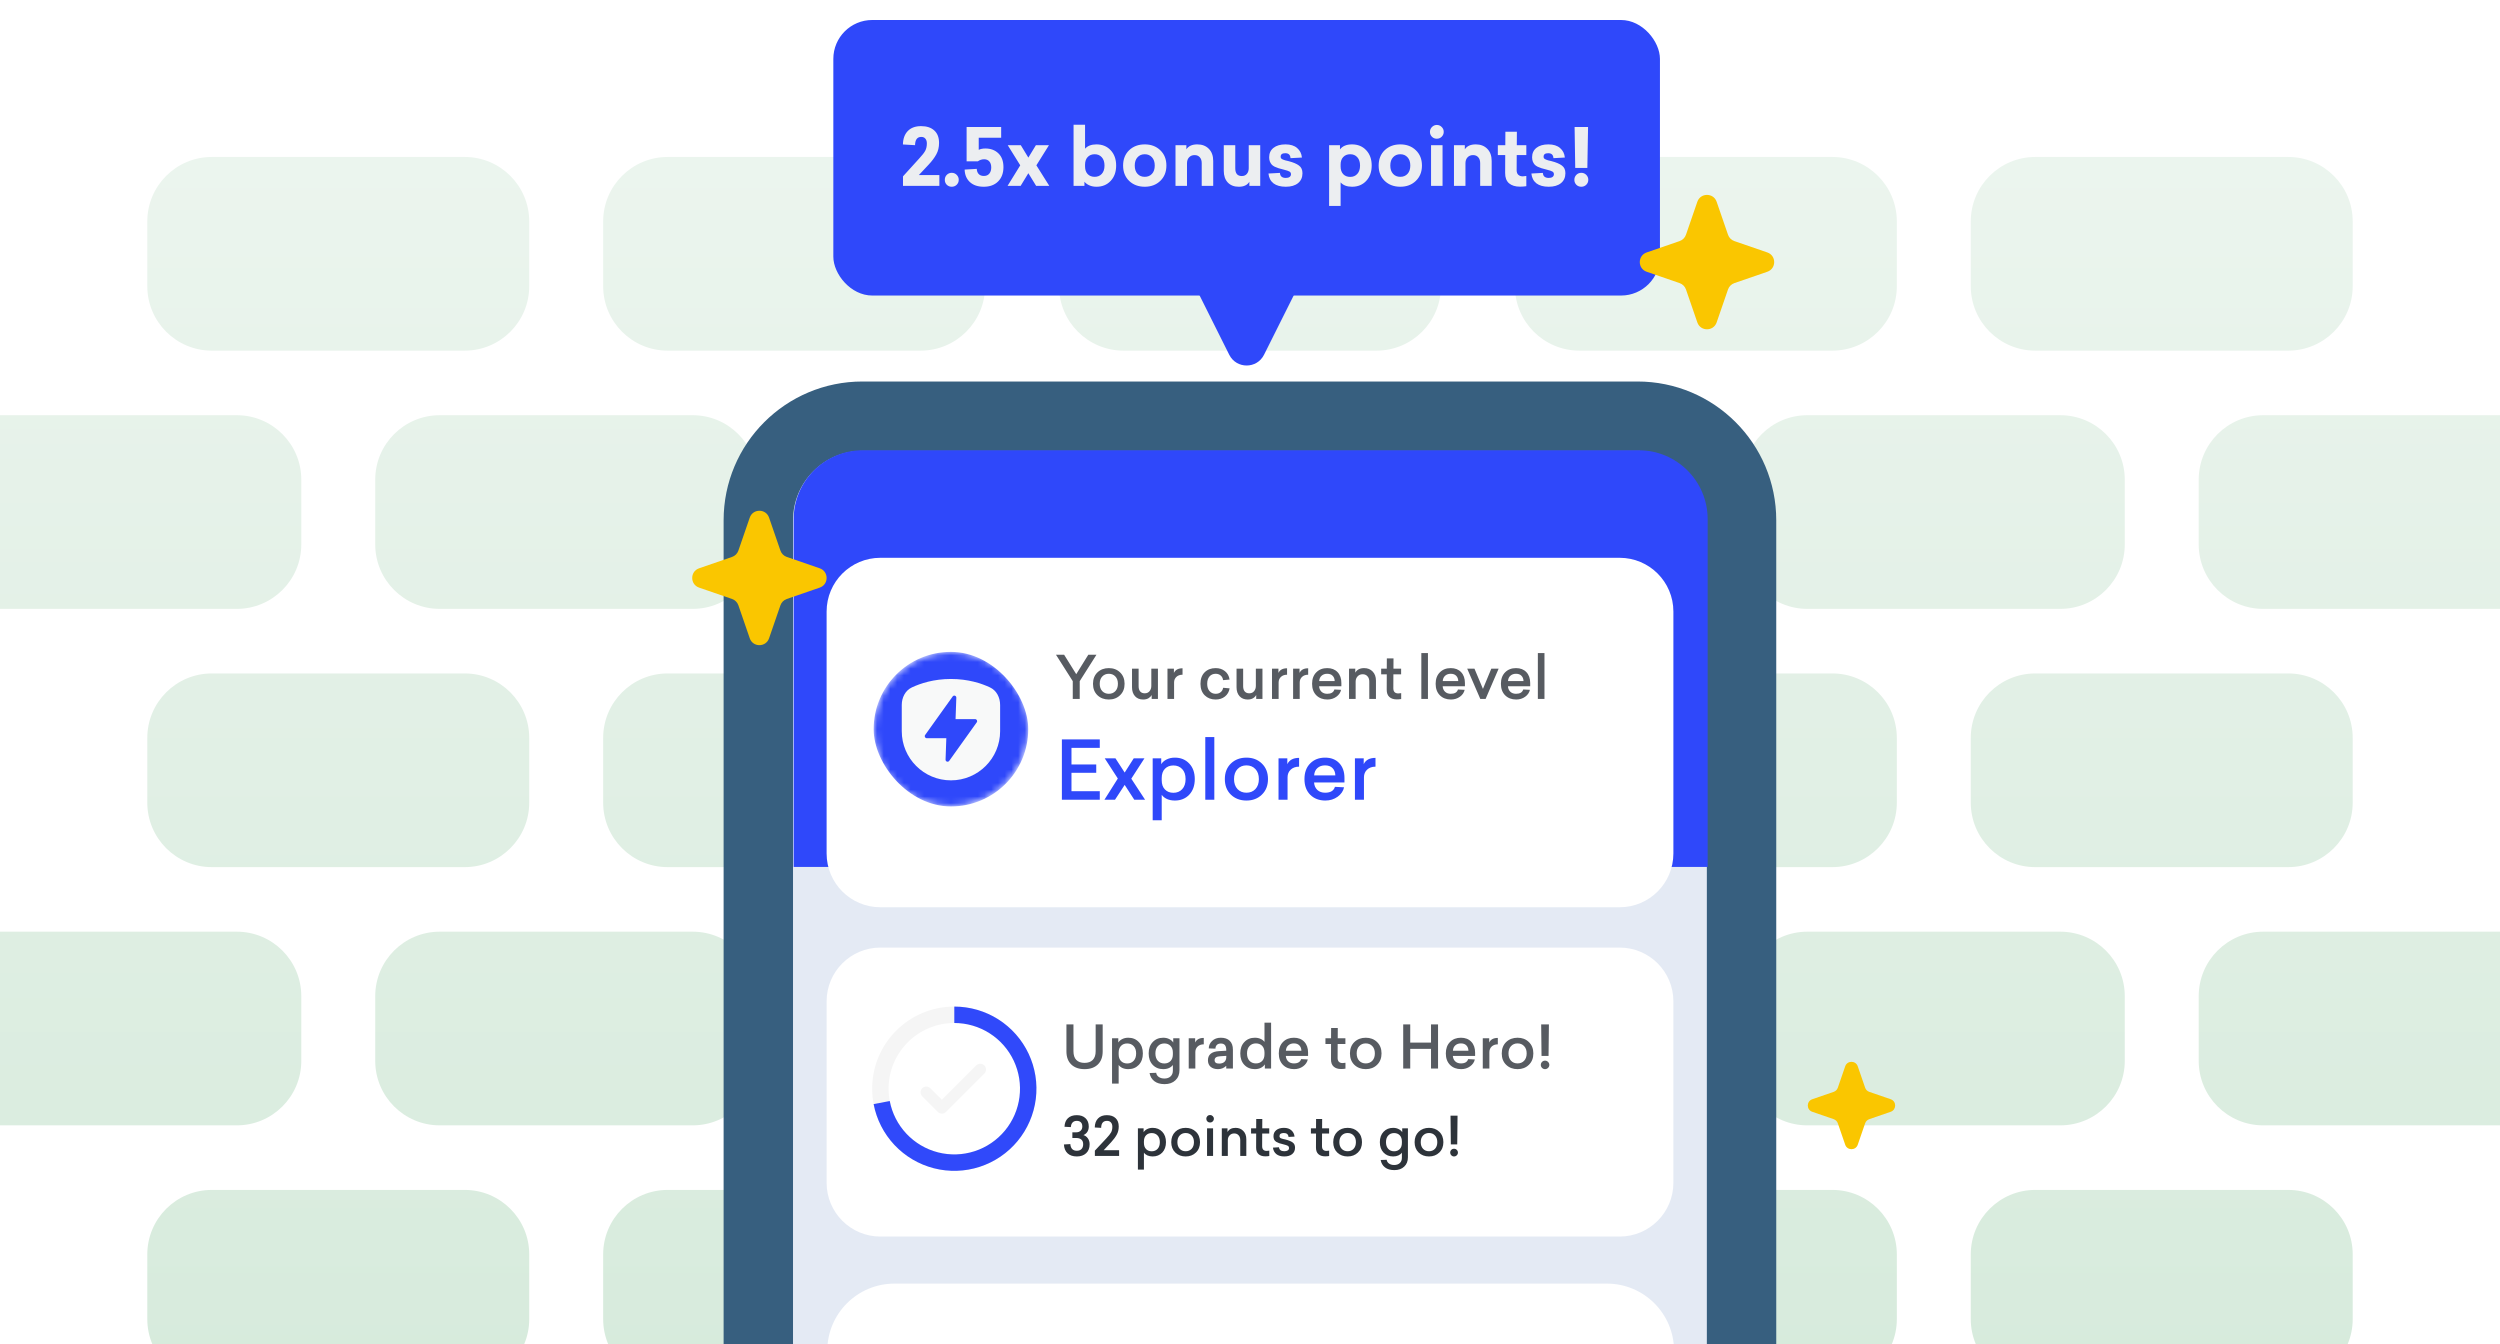
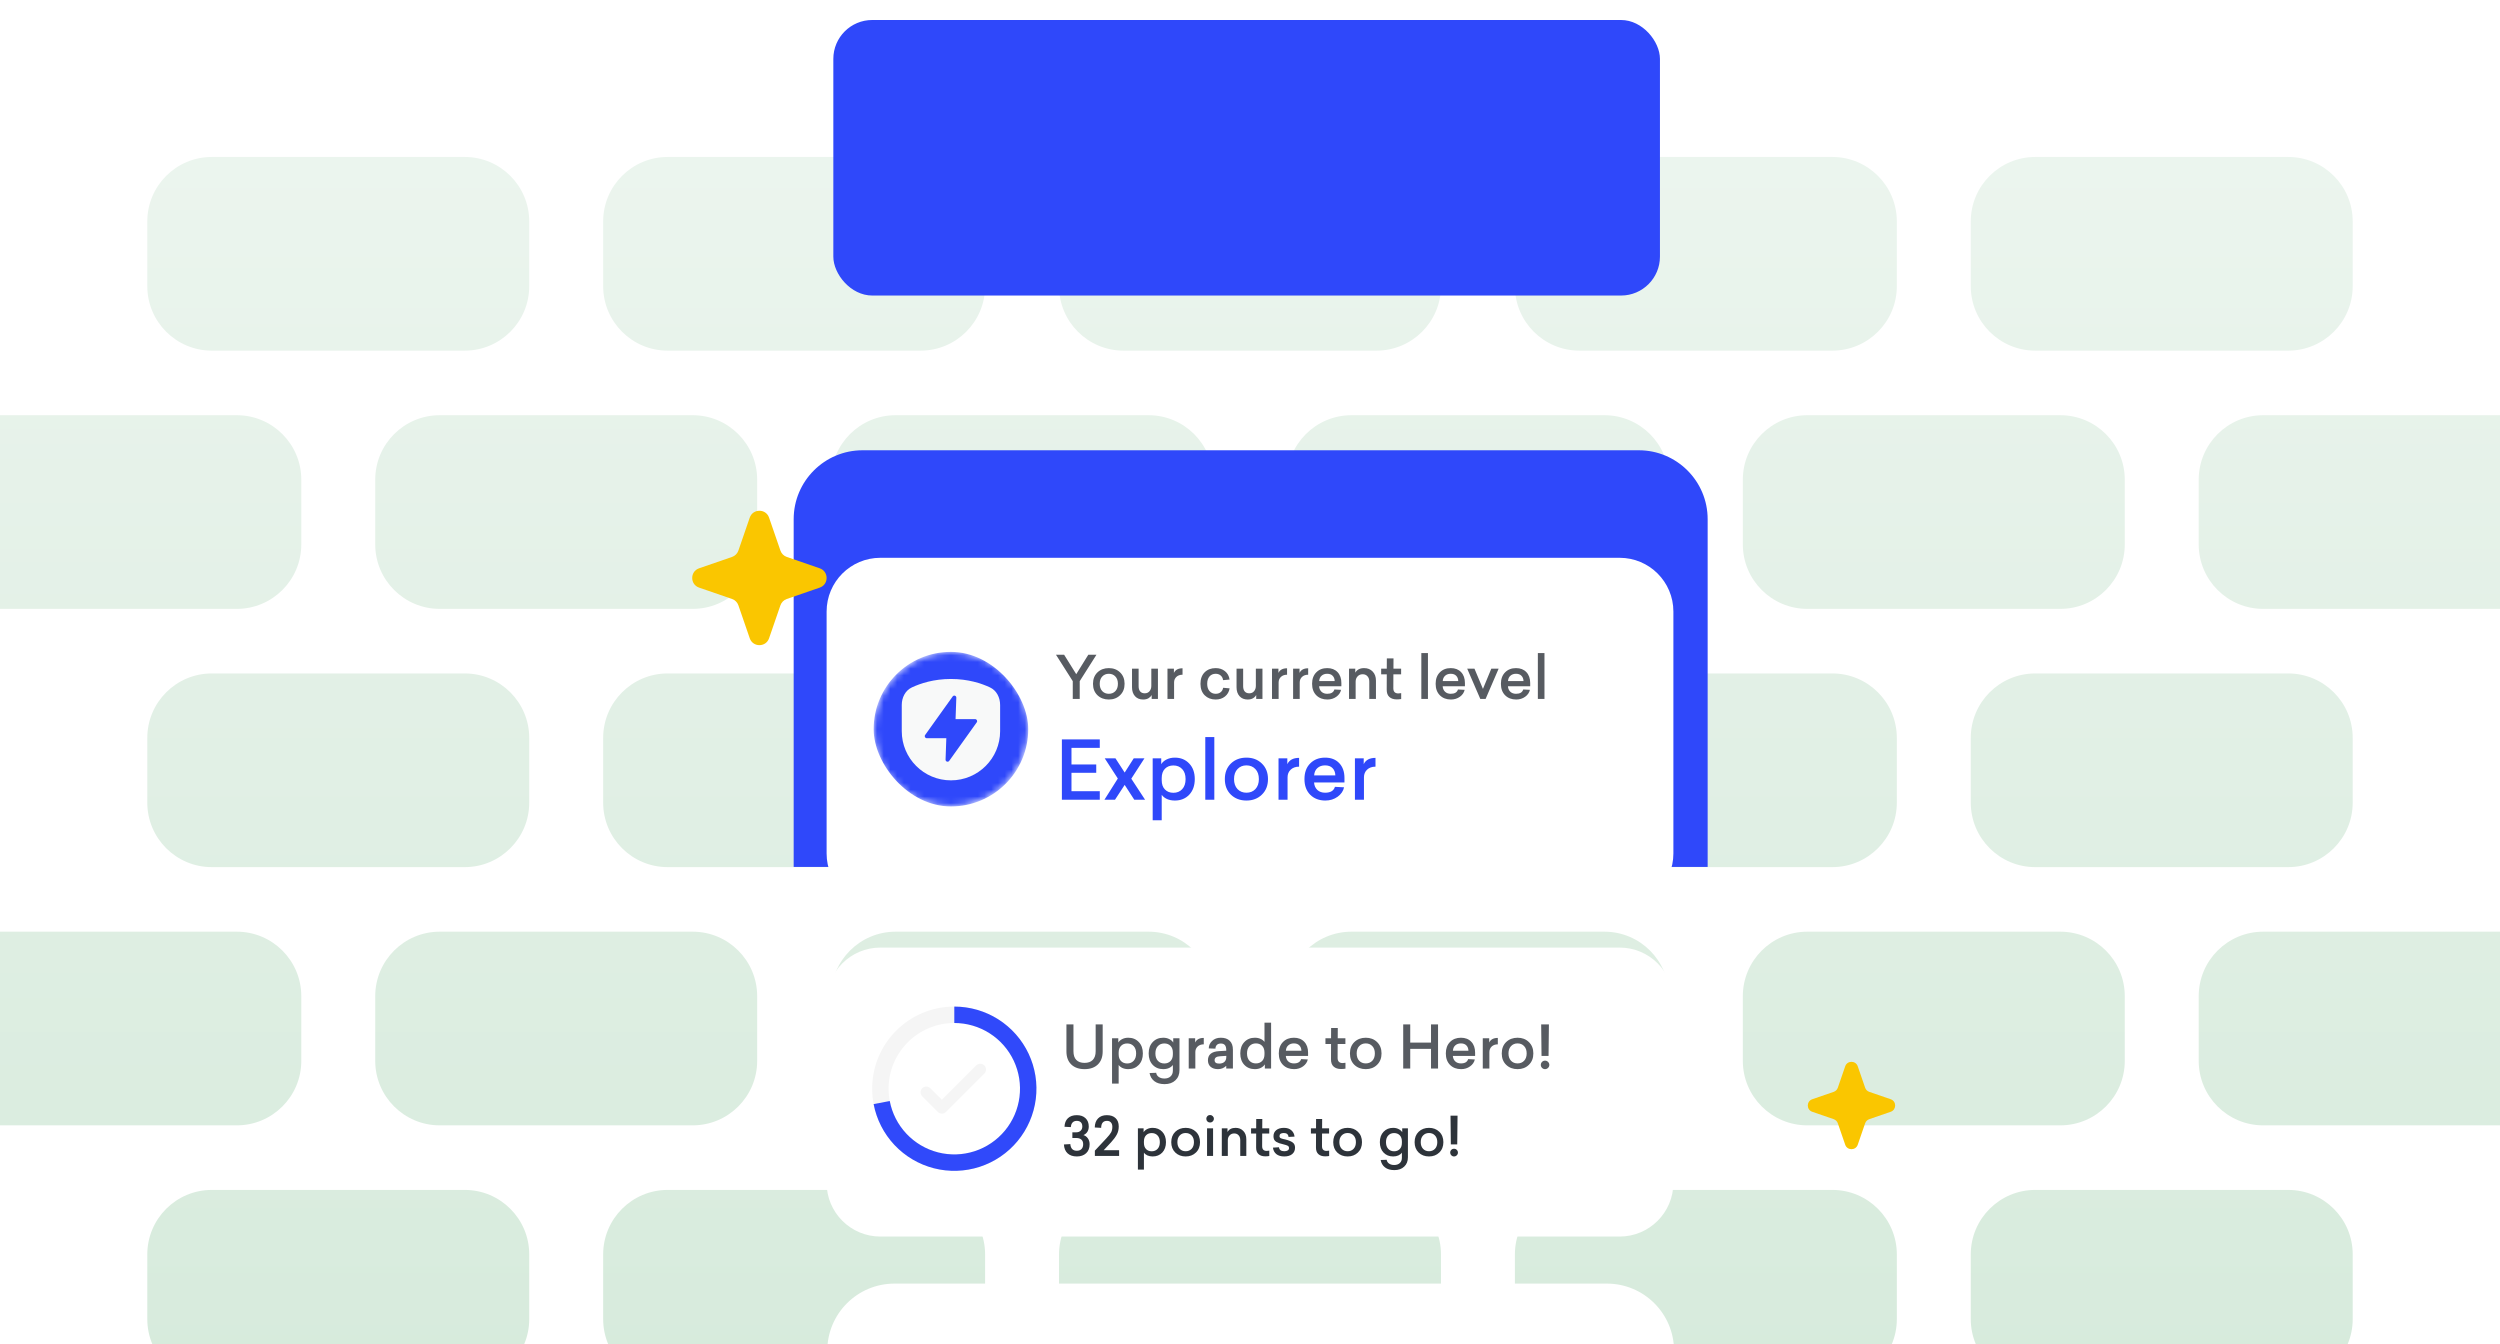
<svg xmlns="http://www.w3.org/2000/svg" width="372" height="200" viewBox="0 0 372 200" fill="none">
  <path fill-rule="evenodd" clip-rule="evenodd" d="M21.917 32.956C21.917 27.654 26.215 23.356 31.517 23.356H69.15C74.452 23.356 78.75 27.654 78.75 32.956V42.576C78.75 47.878 74.452 52.176 69.15 52.176H31.517C26.215 52.176 21.917 47.878 21.917 42.576V32.956ZM89.75 32.956C89.75 27.654 94.048 23.356 99.35 23.356H136.983C142.285 23.356 146.583 27.654 146.583 32.956V42.576C146.583 47.878 142.285 52.176 136.983 52.176H99.35C94.048 52.176 89.75 47.878 89.75 42.576V32.956ZM167.183 23.356C161.881 23.356 157.583 27.654 157.583 32.956V42.576C157.583 47.878 161.881 52.176 167.183 52.176H204.817C210.119 52.176 214.417 47.878 214.417 42.576V32.956C214.417 27.654 210.119 23.356 204.817 23.356H167.183ZM225.417 32.956C225.417 27.654 229.715 23.356 235.017 23.356H272.65C277.952 23.356 282.25 27.654 282.25 32.956V42.576C282.25 47.878 277.952 52.176 272.65 52.176H235.017C229.715 52.176 225.417 47.878 225.417 42.576V32.956ZM302.85 23.356C297.548 23.356 293.25 27.654 293.25 32.956V42.576C293.25 47.878 297.548 52.176 302.85 52.176H340.483C345.785 52.176 350.083 47.878 350.083 42.576V32.956C350.083 27.654 345.785 23.356 340.483 23.356H302.85ZM-12 71.382C-12 66.08 -7.702 61.782 -2.4 61.782H35.233C40.535 61.782 44.833 66.08 44.833 71.382V81.002C44.833 86.304 40.535 90.602 35.233 90.602H-2.4C-7.702 90.602 -12 86.304 -12 81.002V71.382ZM65.433 61.782C60.131 61.782 55.833 66.08 55.833 71.382V81.002C55.833 86.304 60.131 90.602 65.433 90.602H103.067C108.369 90.602 112.667 86.304 112.667 81.002V71.382C112.667 66.08 108.369 61.782 103.067 61.782H65.433ZM123.667 71.382C123.667 66.08 127.965 61.782 133.267 61.782H170.9C176.202 61.782 180.5 66.08 180.5 71.382V81.002C180.5 86.304 176.202 90.602 170.9 90.602H133.267C127.965 90.602 123.667 86.304 123.667 81.002V71.382ZM201.1 61.782C195.798 61.782 191.5 66.08 191.5 71.382V81.002C191.5 86.304 195.798 90.602 201.1 90.602H238.733C244.035 90.602 248.333 86.304 248.333 81.002V71.382C248.333 66.08 244.035 61.782 238.733 61.782H201.1ZM259.333 71.382C259.333 66.08 263.631 61.782 268.933 61.782H306.567C311.869 61.782 316.167 66.08 316.167 71.382V81.002C316.167 86.304 311.869 90.602 306.567 90.602H268.933C263.631 90.602 259.333 86.304 259.333 81.002V71.382ZM336.767 61.782C331.465 61.782 327.167 66.08 327.167 71.382V81.002C327.167 86.304 331.465 90.602 336.767 90.602H374.4C379.702 90.602 384 86.304 384 81.002V71.382C384 66.08 379.702 61.782 374.4 61.782H336.767ZM21.917 109.808C21.917 104.506 26.215 100.208 31.517 100.208H69.15C74.452 100.208 78.75 104.506 78.75 109.808V119.428C78.75 124.73 74.452 129.028 69.15 129.028H31.517C26.215 129.028 21.917 124.73 21.917 119.428V109.808ZM99.35 100.208C94.048 100.208 89.75 104.506 89.75 109.808V119.428C89.75 124.73 94.048 129.028 99.35 129.028H136.983C142.285 129.028 146.583 124.73 146.583 119.428V109.808C146.583 104.506 142.285 100.208 136.983 100.208H99.35ZM157.583 109.808C157.583 104.506 161.881 100.208 167.183 100.208H204.817C210.119 100.208 214.417 104.506 214.417 109.808V119.428C214.417 124.73 210.119 129.028 204.817 129.028H167.183C161.881 129.028 157.583 124.73 157.583 119.428V109.808ZM235.017 100.208C229.715 100.208 225.417 104.506 225.417 109.808V119.428C225.417 124.73 229.715 129.028 235.017 129.028H272.65C277.952 129.028 282.25 124.73 282.25 119.428V109.808C282.25 104.506 277.952 100.208 272.65 100.208H235.017ZM293.25 109.808C293.25 104.506 297.548 100.208 302.85 100.208H340.483C345.785 100.208 350.083 104.506 350.083 109.808V119.428C350.083 124.73 345.785 129.028 340.483 129.028H302.85C297.548 129.028 293.25 124.73 293.25 119.428V109.808ZM-2.4 138.634C-7.702 138.634 -12 142.932 -12 148.234V157.853C-12 163.155 -7.702 167.453 -2.4 167.453H35.233C40.535 167.453 44.833 163.155 44.833 157.853V148.234C44.833 142.932 40.535 138.634 35.233 138.634H-2.4ZM55.833 148.234C55.833 142.932 60.131 138.634 65.433 138.634H103.067C108.369 138.634 112.667 142.932 112.667 148.234V157.853C112.667 163.155 108.369 167.453 103.067 167.453H65.433C60.131 167.453 55.833 163.155 55.833 157.853V148.234ZM133.267 138.634C127.965 138.634 123.667 142.932 123.667 148.234V157.853C123.667 163.155 127.965 167.453 133.267 167.453H170.9C176.202 167.453 180.5 163.155 180.5 157.853V148.234C180.5 142.932 176.202 138.634 170.9 138.634H133.267ZM191.5 148.234C191.5 142.932 195.798 138.634 201.1 138.634H238.733C244.035 138.634 248.333 142.932 248.333 148.234V157.853C248.333 163.155 244.035 167.453 238.733 167.453H201.1C195.798 167.453 191.5 163.155 191.5 157.853V148.234ZM268.933 138.634C263.631 138.634 259.333 142.932 259.333 148.234V157.853C259.333 163.155 263.631 167.453 268.933 167.453H306.567C311.869 167.453 316.167 163.155 316.167 157.853V148.234C316.167 142.932 311.869 138.634 306.567 138.634H268.933ZM327.167 148.234C327.167 142.932 331.465 138.634 336.767 138.634H374.4C379.702 138.634 384 142.932 384 148.234V157.853C384 163.155 379.702 167.453 374.4 167.453H336.767C331.465 167.453 327.167 163.155 327.167 157.853V148.234ZM31.517 177.06C26.215 177.06 21.917 181.358 21.917 186.66V196.28C21.917 201.582 26.215 205.88 31.517 205.88H69.15C74.452 205.88 78.75 201.582 78.75 196.28V186.66C78.75 181.358 74.452 177.06 69.15 177.06H31.517ZM89.75 186.66C89.75 181.358 94.048 177.06 99.35 177.06H136.983C142.285 177.06 146.583 181.358 146.583 186.66V196.28C146.583 201.582 142.285 205.88 136.983 205.88H99.35C94.048 205.88 89.75 201.582 89.75 196.28V186.66ZM167.183 177.06C161.881 177.06 157.583 181.358 157.583 186.66V196.28C157.583 201.582 161.881 205.88 167.183 205.88H204.817C210.119 205.88 214.417 201.582 214.417 196.28V186.66C214.417 181.358 210.119 177.06 204.817 177.06H167.183ZM225.417 186.66C225.417 181.358 229.715 177.06 235.017 177.06H272.65C277.952 177.06 282.25 181.358 282.25 186.66V196.28C282.25 201.582 277.952 205.88 272.65 205.88H235.017C229.715 205.88 225.417 201.582 225.417 196.28V186.66ZM302.85 177.06C297.548 177.06 293.25 181.358 293.25 186.66V196.28C293.25 201.582 297.548 205.88 302.85 205.88H340.483C345.785 205.88 350.083 201.582 350.083 196.28V186.66C350.083 181.358 345.785 177.06 340.483 177.06H302.85Z" fill="url(#paint0_linear_101_30762)" />
-   <path d="M128.327 61.931C119.772 61.931 112.837 68.866 112.837 77.421V321.173C112.837 329.728 119.772 336.663 128.327 336.663H243.653C252.208 336.663 259.143 329.728 259.143 321.173V77.421C259.143 68.866 252.208 61.931 243.653 61.931H128.327Z" fill="#E4EAF4" stroke="#375F7F" stroke-width="10.327" />
  <path d="M118.099 77.256C118.099 71.592 122.691 67 128.355 67H243.843C249.508 67 254.099 71.592 254.099 77.256V129H118.099V77.256Z" fill="#2F48FA" />
  <path d="M123 91C123 86.582 126.582 83 131 83H241C245.418 83 249 86.582 249 91V127C249 131.418 245.418 135 241 135H131C126.582 135 123 131.418 123 127V91Z" fill="white" />
  <path d="M123 149C123 144.582 126.582 141 131 141H241C245.418 141 249 144.582 249 149V176C249 180.418 245.418 184 241 184H131C126.582 184 123 180.418 123 176V149Z" fill="white" />
  <path d="M140.155 163.645L145.26 158.54C145.594 158.207 146.134 158.206 146.469 158.539L146.542 158.622C146.805 158.962 146.775 159.445 146.47 159.75L140.758 165.462C140.597 165.621 140.381 165.71 140.155 165.71C139.929 165.71 139.713 165.621 139.55 165.46L137.231 163.14C136.897 162.806 136.896 162.264 137.23 161.932C137.564 161.596 138.106 161.596 138.441 161.93L140.155 163.645Z" fill="#F5F5F5" />
  <path d="M154.222 162C154.222 168.75 148.75 174.222 142 174.222C135.25 174.222 129.778 168.75 129.778 162C129.778 155.25 135.25 149.778 142 149.778C148.75 149.778 154.222 155.25 154.222 162ZM132.222 162C132.222 167.4 136.6 171.778 142 171.778C147.4 171.778 151.778 167.4 151.778 162C151.778 156.6 147.4 152.222 142 152.222C136.6 152.222 132.222 156.6 132.222 162Z" fill="#F5F5F5" />
  <path d="M142 149.778C144.319 149.778 146.591 150.438 148.549 151.68C150.507 152.923 152.072 154.697 153.059 156.796C154.047 158.895 154.417 161.231 154.126 163.532C153.835 165.833 152.896 168.004 151.417 169.791C149.939 171.578 147.983 172.907 145.777 173.624C143.571 174.341 141.207 174.415 138.961 173.838C136.714 173.261 134.678 172.057 133.09 170.367C131.503 168.676 130.429 166.568 129.994 164.29L132.395 163.832C132.743 165.655 133.602 167.341 134.872 168.693C136.143 170.046 137.771 171.009 139.568 171.471C141.366 171.932 143.257 171.873 145.022 171.299C146.786 170.726 148.351 169.662 149.534 168.233C150.717 166.803 151.468 165.066 151.701 163.225C151.933 161.385 151.637 159.516 150.847 157.837C150.057 156.158 148.806 154.738 147.239 153.744C145.673 152.75 143.855 152.222 142 152.222L142 149.778Z" fill="#3049FA" />
  <path opacity="0.8" d="M164.079 152.429V156.444C164.079 157.281 163.839 157.931 163.359 158.394C162.879 158.857 162.22 159.088 161.382 159.088C160.545 159.088 159.886 158.857 159.406 158.394C158.925 157.931 158.685 157.281 158.685 156.444V152.429H159.731V156.426C159.731 156.994 159.871 157.425 160.152 157.717C160.439 158.01 160.849 158.157 161.382 158.157C161.909 158.157 162.316 158.01 162.603 157.717C162.89 157.419 163.034 156.988 163.034 156.426V152.429H164.079ZM167.888 154.414C168.526 154.414 169.048 154.628 169.452 155.056C169.856 155.477 170.058 156.042 170.058 156.751C170.058 157.46 169.856 158.028 169.452 158.455C169.048 158.877 168.526 159.088 167.888 159.088C167.566 159.088 167.279 159.032 167.027 158.921C166.775 158.804 166.585 158.652 166.456 158.464V161.24H165.472V154.493H166.403V155.126C166.532 154.915 166.725 154.745 166.983 154.616C167.247 154.482 167.548 154.414 167.888 154.414ZM167.73 155.266C167.349 155.266 167.042 155.386 166.807 155.627C166.573 155.867 166.456 156.203 166.456 156.637V156.874C166.456 157.307 166.573 157.644 166.807 157.884C167.042 158.124 167.349 158.244 167.73 158.244C168.122 158.244 168.441 158.113 168.687 157.849C168.933 157.586 169.056 157.22 169.056 156.751C169.056 156.282 168.933 155.919 168.687 155.662C168.441 155.398 168.122 155.266 167.73 155.266ZM173.092 154.414C173.431 154.414 173.73 154.482 173.988 154.616C174.251 154.745 174.447 154.915 174.576 155.126V154.493H175.508V159.22C175.508 159.864 175.305 160.373 174.901 160.748C174.503 161.129 173.967 161.319 173.294 161.319C172.649 161.319 172.137 161.17 171.756 160.871C171.381 160.578 171.147 160.177 171.054 159.668L172.037 159.633C172.078 159.896 172.21 160.104 172.433 160.256C172.655 160.409 172.934 160.485 173.267 160.485C173.648 160.485 173.953 160.379 174.181 160.168C174.409 159.963 174.524 159.671 174.524 159.29V158.464C174.395 158.652 174.204 158.804 173.953 158.921C173.701 159.032 173.414 159.088 173.092 159.088C172.453 159.088 171.932 158.877 171.528 158.455C171.124 158.028 170.922 157.46 170.922 156.751C170.922 156.042 171.124 155.477 171.528 155.056C171.932 154.628 172.453 154.414 173.092 154.414ZM173.25 155.266C172.857 155.266 172.538 155.398 172.292 155.662C172.046 155.919 171.923 156.282 171.923 156.751C171.923 157.22 172.046 157.586 172.292 157.849C172.538 158.113 172.857 158.244 173.25 158.244C173.63 158.244 173.938 158.124 174.172 157.884C174.406 157.644 174.524 157.307 174.524 156.874V156.637C174.524 156.203 174.406 155.867 174.172 155.627C173.938 155.386 173.63 155.266 173.25 155.266ZM179.122 154.441V155.398C178.742 155.398 178.437 155.506 178.209 155.723C177.98 155.94 177.866 156.215 177.866 156.549V159H176.882V154.493H177.84V155.126C178.057 154.669 178.484 154.441 179.122 154.441ZM181.656 154.414C182.236 154.414 182.681 154.569 182.992 154.88C183.302 155.184 183.457 155.624 183.457 156.198V159H182.464V158.596C182.119 158.924 181.712 159.088 181.243 159.088C180.787 159.088 180.421 158.974 180.145 158.745C179.876 158.511 179.741 158.186 179.741 157.77C179.741 156.927 180.292 156.473 181.393 156.408L182.464 156.347V156.215C182.464 155.588 182.198 155.275 181.665 155.275C181.402 155.275 181.199 155.348 181.059 155.495C180.924 155.641 180.857 155.823 180.857 156.039L179.864 156.004C179.864 155.583 180.028 155.214 180.356 154.897C180.684 154.575 181.117 154.414 181.656 154.414ZM182.473 157.111L181.533 157.173C181 157.202 180.734 157.395 180.734 157.753C180.734 158.092 180.959 158.262 181.41 158.262C181.738 158.262 181.996 158.18 182.183 158.016C182.377 157.846 182.473 157.597 182.473 157.269V157.111ZM189.14 159H188.209V158.376C188.08 158.587 187.884 158.76 187.62 158.895C187.362 159.023 187.064 159.088 186.724 159.088C186.086 159.088 185.564 158.877 185.16 158.455C184.756 158.028 184.554 157.46 184.554 156.751C184.554 156.042 184.756 155.477 185.16 155.056C185.564 154.628 186.086 154.414 186.724 154.414C187.046 154.414 187.333 154.473 187.585 154.59C187.837 154.701 188.027 154.851 188.156 155.038V152.174H189.14V159ZM186.882 155.258C186.49 155.258 186.17 155.389 185.925 155.653C185.679 155.916 185.556 156.282 185.556 156.751C185.556 157.22 185.679 157.586 185.925 157.849C186.17 158.107 186.49 158.236 186.882 158.236C187.263 158.236 187.57 158.116 187.805 157.876C188.039 157.635 188.156 157.299 188.156 156.865V156.628C188.156 156.195 188.039 155.858 187.805 155.618C187.57 155.378 187.263 155.258 186.882 155.258ZM194.642 157.12H191.33C191.354 157.46 191.474 157.732 191.691 157.937C191.907 158.136 192.188 158.236 192.534 158.236C193.12 158.236 193.477 158.022 193.606 157.594L194.598 157.647C194.511 158.057 194.276 158.4 193.896 158.675C193.515 158.95 193.07 159.088 192.56 159.088C191.887 159.088 191.339 158.88 190.917 158.464C190.496 158.042 190.285 157.471 190.285 156.751C190.285 156.031 190.493 155.463 190.909 155.047C191.324 154.625 191.866 154.414 192.534 154.414C193.178 154.414 193.691 154.613 194.071 155.012C194.452 155.41 194.642 155.952 194.642 156.637V157.12ZM192.525 155.258C192.191 155.258 191.916 155.354 191.699 155.547C191.483 155.735 191.363 156.001 191.339 156.347H193.65C193.638 156.013 193.535 155.75 193.342 155.556C193.155 155.357 192.882 155.258 192.525 155.258ZM199.783 158.183C199.888 158.183 200.029 158.168 200.205 158.139V159.018C199.982 159.053 199.762 159.07 199.546 159.07C199.083 159.07 198.717 158.95 198.448 158.71C198.178 158.47 198.046 158.104 198.052 157.612L198.061 155.345H197.226V154.493H198.061L198.07 152.965H199.063L199.054 154.493H200.196V155.345H199.045L199.036 157.41C199.036 157.925 199.285 158.183 199.783 158.183ZM203.226 154.414C203.905 154.414 204.465 154.628 204.904 155.056C205.349 155.483 205.572 156.048 205.572 156.751C205.572 157.454 205.349 158.019 204.904 158.447C204.465 158.874 203.905 159.088 203.226 159.088C202.541 159.088 201.976 158.874 201.531 158.447C201.091 158.019 200.872 157.454 200.872 156.751C200.872 156.048 201.091 155.483 201.531 155.056C201.976 154.628 202.541 154.414 203.226 154.414ZM204.201 155.662C203.949 155.392 203.624 155.258 203.226 155.258C202.828 155.258 202.503 155.392 202.251 155.662C201.999 155.925 201.873 156.288 201.873 156.751C201.873 157.208 201.999 157.571 202.251 157.84C202.503 158.104 202.828 158.236 203.226 158.236C203.624 158.236 203.949 158.104 204.201 157.84C204.453 157.571 204.579 157.208 204.579 156.751C204.579 156.288 204.453 155.925 204.201 155.662ZM213.981 159H212.935V156.075H209.843V159H208.797V152.429H209.843V155.143H212.935V152.429H213.981V159ZM219.496 157.12H216.184C216.208 157.46 216.328 157.732 216.544 157.937C216.761 158.136 217.042 158.236 217.388 158.236C217.973 158.236 218.331 158.022 218.46 157.594L219.452 157.647C219.364 158.057 219.13 158.4 218.749 158.675C218.369 158.95 217.924 159.088 217.414 159.088C216.741 159.088 216.193 158.88 215.771 158.464C215.35 158.042 215.139 157.471 215.139 156.751C215.139 156.031 215.347 155.463 215.763 155.047C216.178 154.625 216.72 154.414 217.388 154.414C218.032 154.414 218.544 154.613 218.925 155.012C219.306 155.41 219.496 155.952 219.496 156.637V157.12ZM217.379 155.258C217.045 155.258 216.77 155.354 216.553 155.547C216.336 155.735 216.216 156.001 216.193 156.347H218.503C218.492 156.013 218.389 155.75 218.196 155.556C218.009 155.357 217.736 155.258 217.379 155.258ZM222.876 154.441V155.398C222.496 155.398 222.191 155.506 221.963 155.723C221.734 155.94 221.62 156.215 221.62 156.549V159H220.636V154.493H221.594V155.126C221.81 154.669 222.238 154.441 222.876 154.441ZM225.815 154.414C226.494 154.414 227.054 154.628 227.493 155.056C227.938 155.483 228.161 156.048 228.161 156.751C228.161 157.454 227.938 158.019 227.493 158.447C227.054 158.874 226.494 159.088 225.815 159.088C225.13 159.088 224.565 158.874 224.119 158.447C223.68 158.019 223.461 157.454 223.461 156.751C223.461 156.048 223.68 155.483 224.119 155.056C224.565 154.628 225.13 154.414 225.815 154.414ZM226.79 155.662C226.538 155.392 226.213 155.258 225.815 155.258C225.417 155.258 225.092 155.392 224.84 155.662C224.588 155.925 224.462 156.288 224.462 156.751C224.462 157.208 224.588 157.571 224.84 157.84C225.092 158.104 225.417 158.236 225.815 158.236C226.213 158.236 226.538 158.104 226.79 157.84C227.042 157.571 227.168 157.208 227.168 156.751C227.168 156.288 227.042 155.925 226.79 155.662ZM230.425 157.12H229.38L229.327 152.429H230.478L230.425 157.12ZM229.898 157.823C230.074 157.823 230.223 157.884 230.346 158.007C230.475 158.13 230.539 158.283 230.539 158.464C230.539 158.634 230.475 158.78 230.346 158.903C230.223 159.026 230.074 159.088 229.898 159.088C229.728 159.088 229.582 159.026 229.459 158.903C229.336 158.78 229.274 158.634 229.274 158.464C229.274 158.283 229.336 158.13 229.459 158.007C229.582 157.884 229.728 157.823 229.898 157.823Z" fill="#2D333A" />
  <path d="M160.224 165.936C160.779 165.936 161.213 166.088 161.528 166.392C161.848 166.696 162.008 167.107 162.008 167.624C162.008 168.232 161.744 168.659 161.216 168.904C161.483 168.979 161.701 169.139 161.872 169.384C162.048 169.624 162.136 169.92 162.136 170.272C162.136 170.832 161.963 171.275 161.616 171.6C161.269 171.92 160.811 172.08 160.24 172.08C159.643 172.08 159.179 171.923 158.848 171.608C158.517 171.293 158.339 170.856 158.312 170.296L159.264 170.24C159.317 170.901 159.64 171.232 160.232 171.232C160.531 171.232 160.763 171.147 160.928 170.976C161.093 170.805 161.176 170.565 161.176 170.256C161.176 169.952 161.085 169.723 160.904 169.568C160.723 169.413 160.477 169.336 160.168 169.336H159.568V168.488H160.152C160.413 168.488 160.627 168.411 160.792 168.256C160.963 168.101 161.048 167.891 161.048 167.624C161.048 167.352 160.976 167.144 160.832 167C160.688 166.856 160.485 166.784 160.224 166.784C159.957 166.784 159.747 166.867 159.592 167.032C159.443 167.192 159.36 167.419 159.344 167.712L158.4 167.664C158.416 167.125 158.581 166.704 158.896 166.4C159.216 166.091 159.659 165.936 160.224 165.936ZM163.388 166.424C163.703 166.099 164.14 165.936 164.7 165.936C165.26 165.936 165.695 166.085 166.004 166.384C166.314 166.677 166.468 167.091 166.468 167.624C166.468 168.077 166.37 168.483 166.172 168.84C165.98 169.192 165.703 169.565 165.34 169.96L164.228 171.152H166.524V172H162.916V171.216L164.636 169.376C164.978 169.013 165.21 168.72 165.332 168.496C165.455 168.272 165.516 167.995 165.516 167.664C165.516 167.392 165.447 167.179 165.308 167.024C165.17 166.864 164.975 166.784 164.724 166.784C164.154 166.784 163.863 167.131 163.852 167.824L162.9 167.768C162.911 167.192 163.074 166.744 163.388 166.424ZM171.52 167.824C172.101 167.824 172.576 168.019 172.944 168.408C173.312 168.792 173.496 169.307 173.496 169.952C173.496 170.597 173.312 171.115 172.944 171.504C172.576 171.888 172.101 172.08 171.52 172.08C171.227 172.08 170.965 172.029 170.736 171.928C170.507 171.821 170.333 171.683 170.216 171.512V174.04H169.32V167.896H170.168V168.472C170.285 168.28 170.461 168.125 170.696 168.008C170.936 167.885 171.211 167.824 171.52 167.824ZM171.376 168.6C171.029 168.6 170.749 168.709 170.536 168.928C170.323 169.147 170.216 169.453 170.216 169.848V170.064C170.216 170.459 170.323 170.765 170.536 170.984C170.749 171.203 171.029 171.312 171.376 171.312C171.733 171.312 172.024 171.192 172.248 170.952C172.472 170.712 172.584 170.379 172.584 169.952C172.584 169.525 172.472 169.195 172.248 168.96C172.024 168.72 171.733 168.6 171.376 168.6ZM176.427 167.824C177.045 167.824 177.555 168.019 177.955 168.408C178.36 168.797 178.563 169.312 178.563 169.952C178.563 170.592 178.36 171.107 177.955 171.496C177.555 171.885 177.045 172.08 176.427 172.08C175.803 172.08 175.288 171.885 174.883 171.496C174.483 171.107 174.283 170.592 174.283 169.952C174.283 169.312 174.483 168.797 174.883 168.408C175.288 168.019 175.803 167.824 176.427 167.824ZM177.315 168.96C177.085 168.715 176.789 168.592 176.427 168.592C176.064 168.592 175.768 168.715 175.539 168.96C175.309 169.2 175.195 169.531 175.195 169.952C175.195 170.368 175.309 170.699 175.539 170.944C175.768 171.184 176.064 171.304 176.427 171.304C176.789 171.304 177.085 171.184 177.315 170.944C177.544 170.699 177.659 170.368 177.659 169.952C177.659 169.531 177.544 169.2 177.315 168.96ZM179.657 166.08C179.769 165.968 179.902 165.912 180.057 165.912C180.212 165.912 180.345 165.968 180.457 166.08C180.569 166.187 180.625 166.317 180.625 166.472C180.625 166.627 180.569 166.76 180.457 166.872C180.345 166.979 180.212 167.032 180.057 167.032C179.902 167.032 179.769 166.979 179.657 166.872C179.55 166.76 179.497 166.627 179.497 166.472C179.497 166.317 179.55 166.187 179.657 166.08ZM180.505 172H179.609V167.896H180.505V172ZM183.852 167.824C184.327 167.824 184.711 167.979 185.004 168.288C185.303 168.592 185.452 169.005 185.452 169.528V172H184.548V169.648C184.548 169.344 184.466 169.104 184.3 168.928C184.14 168.747 183.924 168.656 183.652 168.656C183.37 168.656 183.14 168.752 182.964 168.944C182.788 169.131 182.7 169.368 182.7 169.656V172H181.804V167.896H182.652V168.44C182.887 168.029 183.287 167.824 183.852 167.824ZM188.487 171.256C188.583 171.256 188.711 171.243 188.871 171.216V172.016C188.668 172.048 188.468 172.064 188.271 172.064C187.849 172.064 187.516 171.955 187.271 171.736C187.025 171.517 186.905 171.184 186.911 170.736L186.919 168.672H186.159V167.896H186.919L186.927 166.504H187.831L187.823 167.896H188.863V168.672H187.815L187.807 170.552C187.807 171.021 188.033 171.256 188.487 171.256ZM191.054 167.824C191.523 167.824 191.891 167.947 192.158 168.192C192.43 168.432 192.587 168.744 192.63 169.128L191.734 169.176C191.697 168.787 191.462 168.592 191.03 168.592C190.603 168.592 190.39 168.744 190.39 169.048C190.39 169.085 190.393 169.12 190.398 169.152C190.409 169.184 190.422 169.213 190.438 169.24C190.459 169.267 190.478 169.291 190.494 169.312C190.515 169.328 190.545 169.347 190.582 169.368C190.625 169.384 190.659 169.397 190.686 169.408C190.713 169.419 190.755 169.432 190.814 169.448C190.873 169.464 190.918 169.477 190.95 169.488C190.987 169.493 191.041 169.504 191.11 169.52C191.185 169.536 191.243 169.549 191.286 169.56C191.766 169.683 192.121 169.829 192.35 170C192.585 170.171 192.702 170.427 192.702 170.768C192.702 171.179 192.558 171.501 192.27 171.736C191.987 171.965 191.595 172.08 191.094 172.08C190.609 172.08 190.219 171.965 189.926 171.736C189.633 171.501 189.462 171.179 189.414 170.768L190.31 170.712C190.358 171.107 190.625 171.304 191.11 171.304C191.318 171.304 191.486 171.264 191.614 171.184C191.742 171.104 191.806 170.989 191.806 170.84C191.806 170.68 191.747 170.565 191.63 170.496C191.513 170.427 191.275 170.349 190.918 170.264C190.667 170.205 190.473 170.152 190.334 170.104C190.195 170.056 190.051 169.989 189.902 169.904C189.758 169.813 189.654 169.701 189.59 169.568C189.526 169.429 189.494 169.261 189.494 169.064C189.494 168.691 189.63 168.392 189.902 168.168C190.179 167.939 190.563 167.824 191.054 167.824ZM197.393 171.256C197.489 171.256 197.617 171.243 197.777 171.216V172.016C197.574 172.048 197.374 172.064 197.177 172.064C196.755 172.064 196.422 171.955 196.177 171.736C195.931 171.517 195.811 171.184 195.817 170.736L195.825 168.672H195.065V167.896H195.825L195.833 166.504H196.737L196.729 167.896H197.769V168.672H196.721L196.713 170.552C196.713 171.021 196.939 171.256 197.393 171.256ZM200.528 167.824C201.147 167.824 201.656 168.019 202.056 168.408C202.462 168.797 202.664 169.312 202.664 169.952C202.664 170.592 202.462 171.107 202.056 171.496C201.656 171.885 201.147 172.08 200.528 172.08C199.904 172.08 199.39 171.885 198.984 171.496C198.584 171.107 198.384 170.592 198.384 169.952C198.384 169.312 198.584 168.797 198.984 168.408C199.39 168.019 199.904 167.824 200.528 167.824ZM201.416 168.96C201.187 168.715 200.891 168.592 200.528 168.592C200.166 168.592 199.87 168.715 199.64 168.96C199.411 169.2 199.296 169.531 199.296 169.952C199.296 170.368 199.411 170.699 199.64 170.944C199.87 171.184 200.166 171.304 200.528 171.304C200.891 171.304 201.187 171.184 201.416 170.944C201.646 170.699 201.76 170.368 201.76 169.952C201.76 169.531 201.646 169.2 201.416 168.96ZM207.298 167.824C207.607 167.824 207.879 167.885 208.114 168.008C208.354 168.125 208.532 168.28 208.65 168.472V167.896H209.498V172.2C209.498 172.787 209.314 173.251 208.946 173.592C208.583 173.939 208.095 174.112 207.482 174.112C206.895 174.112 206.428 173.976 206.082 173.704C205.74 173.437 205.527 173.072 205.442 172.608L206.338 172.576C206.375 172.816 206.495 173.005 206.698 173.144C206.9 173.283 207.154 173.352 207.458 173.352C207.804 173.352 208.082 173.256 208.29 173.064C208.498 172.877 208.602 172.611 208.602 172.264V171.512C208.484 171.683 208.311 171.821 208.082 171.928C207.852 172.029 207.591 172.08 207.298 172.08C206.716 172.08 206.242 171.888 205.874 171.504C205.506 171.115 205.322 170.597 205.322 169.952C205.322 169.307 205.506 168.792 205.874 168.408C206.242 168.019 206.716 167.824 207.298 167.824ZM207.442 168.6C207.084 168.6 206.794 168.72 206.57 168.96C206.346 169.195 206.234 169.525 206.234 169.952C206.234 170.379 206.346 170.712 206.57 170.952C206.794 171.192 207.084 171.312 207.442 171.312C207.788 171.312 208.068 171.203 208.282 170.984C208.495 170.765 208.602 170.459 208.602 170.064V169.848C208.602 169.453 208.495 169.147 208.282 168.928C208.068 168.709 207.788 168.6 207.442 168.6ZM212.638 167.824C213.256 167.824 213.766 168.019 214.166 168.408C214.571 168.797 214.774 169.312 214.774 169.952C214.774 170.592 214.571 171.107 214.166 171.496C213.766 171.885 213.256 172.08 212.638 172.08C212.014 172.08 211.499 171.885 211.094 171.496C210.694 171.107 210.494 170.592 210.494 169.952C210.494 169.312 210.694 168.797 211.094 168.408C211.499 168.019 212.014 167.824 212.638 167.824ZM213.526 168.96C213.296 168.715 213 168.592 212.638 168.592C212.275 168.592 211.979 168.715 211.75 168.96C211.52 169.2 211.406 169.531 211.406 169.952C211.406 170.368 211.52 170.699 211.75 170.944C211.979 171.184 212.275 171.304 212.638 171.304C213 171.304 213.296 171.184 213.526 170.944C213.755 170.699 213.87 170.368 213.87 169.952C213.87 169.531 213.755 169.2 213.526 168.96ZM216.836 170.288H215.884L215.836 166.016H216.884L216.836 170.288ZM216.356 170.928C216.516 170.928 216.652 170.984 216.764 171.096C216.881 171.208 216.94 171.347 216.94 171.512C216.94 171.667 216.881 171.8 216.764 171.912C216.652 172.024 216.516 172.08 216.356 172.08C216.201 172.08 216.068 172.024 215.956 171.912C215.844 171.8 215.788 171.667 215.788 171.512C215.788 171.347 215.844 171.208 215.956 171.096C216.068 170.984 216.201 170.928 216.356 170.928Z" fill="#2D333A" />
  <path d="M123.099 201C123.099 195.477 127.576 191 133.099 191H239.099C244.622 191 249.099 195.477 249.099 201V227C249.099 232.523 244.622 237 239.099 237H133.099C127.576 237 123.099 232.523 123.099 227V201Z" fill="white" />
  <mask id="mask0_101_30762" style="mask-type:alpha" maskUnits="userSpaceOnUse" x="130" y="97" width="23" height="23">
    <path d="M130 108.5C130 102.149 135.149 97 141.5 97C147.851 97 153 102.149 153 108.5C153 114.851 147.851 120 141.5 120C135.149 120 130 114.851 130 108.5Z" fill="#2F48FA" />
  </mask>
  <g mask="url(#mask0_101_30762)">
    <rect x="130" y="97" width="23" height="23" rx="11.5" fill="#2F48FA" />
    <g filter="url(#filter0_d_101_30762)">
      <path fill-rule="evenodd" clip-rule="evenodd" d="M135.698 102.282C134.696 102.75 134.182 103.803 134.182 104.909V108.798C134.182 112.84 137.458 116.117 141.5 116.117C145.542 116.117 148.818 112.84 148.818 108.798V104.909C148.818 103.803 148.304 102.75 147.302 102.282C146.051 101.696 144.066 101.032 141.5 101.032C138.934 101.032 136.95 101.696 135.698 102.282ZM142.301 103.816L142.187 107.006H145.101C145.344 107.006 145.485 107.281 145.344 107.479L141.241 113.219C141.068 113.46 140.689 113.33 140.699 113.034L140.813 109.844H137.899C137.656 109.844 137.515 109.569 137.656 109.371L141.76 103.631C141.932 103.391 142.312 103.52 142.301 103.816Z" fill="#F8F9F9" />
    </g>
  </g>
  <path d="M163.648 111.284H159.436V113.756H163.12V114.992H159.436V117.728H163.648V119H158.008V110.024H163.648V111.284ZM168.336 115.868L170.388 119H168.78L167.352 116.792L165.912 119H164.34L166.332 115.844L164.388 112.844H165.984L167.352 114.956L168.696 112.844H170.292L168.336 115.868ZM174.819 112.736C175.691 112.736 176.403 113.028 176.955 113.612C177.507 114.188 177.783 114.96 177.783 115.928C177.783 116.896 177.507 117.672 176.955 118.256C176.403 118.832 175.691 119.12 174.819 119.12C174.379 119.12 173.987 119.044 173.643 118.892C173.299 118.732 173.039 118.524 172.863 118.268V122.06H171.519V112.844H172.791V113.708C172.967 113.42 173.231 113.188 173.583 113.012C173.943 112.828 174.355 112.736 174.819 112.736ZM174.603 113.9C174.083 113.9 173.663 114.064 173.343 114.392C173.023 114.72 172.863 115.18 172.863 115.772V116.096C172.863 116.688 173.023 117.148 173.343 117.476C173.663 117.804 174.083 117.968 174.603 117.968C175.139 117.968 175.575 117.788 175.911 117.428C176.247 117.068 176.415 116.568 176.415 115.928C176.415 115.288 176.247 114.792 175.911 114.44C175.575 114.08 175.139 113.9 174.603 113.9ZM180.691 119H179.347V109.676H180.691V119ZM185.472 112.736C186.4 112.736 187.164 113.028 187.764 113.612C188.372 114.196 188.676 114.968 188.676 115.928C188.676 116.888 188.372 117.66 187.764 118.244C187.164 118.828 186.4 119.12 185.472 119.12C184.536 119.12 183.764 118.828 183.156 118.244C182.556 117.66 182.256 116.888 182.256 115.928C182.256 114.968 182.556 114.196 183.156 113.612C183.764 113.028 184.536 112.736 185.472 112.736ZM186.804 114.44C186.46 114.072 186.016 113.888 185.472 113.888C184.928 113.888 184.484 114.072 184.14 114.44C183.796 114.8 183.624 115.296 183.624 115.928C183.624 116.552 183.796 117.048 184.14 117.416C184.484 117.776 184.928 117.956 185.472 117.956C186.016 117.956 186.46 117.776 186.804 117.416C187.148 117.048 187.32 116.552 187.32 115.928C187.32 115.296 187.148 114.8 186.804 114.44ZM193.305 112.772V114.08C192.785 114.08 192.369 114.228 192.057 114.524C191.745 114.82 191.589 115.196 191.589 115.652V119H190.245V112.844H191.553V113.708C191.849 113.084 192.433 112.772 193.305 112.772ZM200.056 116.432H195.532C195.564 116.896 195.728 117.268 196.024 117.548C196.32 117.82 196.704 117.956 197.176 117.956C197.976 117.956 198.464 117.664 198.64 117.08L199.996 117.152C199.876 117.712 199.556 118.18 199.036 118.556C198.516 118.932 197.908 119.12 197.212 119.12C196.292 119.12 195.544 118.836 194.968 118.268C194.392 117.692 194.104 116.912 194.104 115.928C194.104 114.944 194.388 114.168 194.956 113.6C195.524 113.024 196.264 112.736 197.176 112.736C198.056 112.736 198.756 113.008 199.276 113.552C199.796 114.096 200.056 114.836 200.056 115.772V116.432ZM197.164 113.888C196.708 113.888 196.332 114.02 196.036 114.284C195.74 114.54 195.576 114.904 195.544 115.376H198.7C198.684 114.92 198.544 114.56 198.28 114.296C198.024 114.024 197.652 113.888 197.164 113.888ZM204.673 112.772V114.08C204.153 114.08 203.737 114.228 203.425 114.524C203.113 114.82 202.957 115.196 202.957 115.652V119H201.613V112.844H202.921V113.708C203.217 113.084 203.801 112.772 204.673 112.772Z" fill="#2F48FA" />
-   <path opacity="0.8" d="M160.663 101.356V104H159.627V101.356L157.132 97.429H158.344L160.145 100.319L161.937 97.429H163.15L160.663 101.356ZM164.992 99.414C165.672 99.414 166.231 99.628 166.67 100.056C167.115 100.483 167.338 101.048 167.338 101.751C167.338 102.454 167.115 103.019 166.67 103.447C166.231 103.874 165.672 104.088 164.992 104.088C164.307 104.088 163.742 103.874 163.297 103.447C162.858 103.019 162.638 102.454 162.638 101.751C162.638 101.048 162.858 100.483 163.297 100.056C163.742 99.628 164.307 99.414 164.992 99.414ZM165.968 100.662C165.716 100.392 165.391 100.258 164.992 100.258C164.594 100.258 164.269 100.392 164.017 100.662C163.765 100.925 163.64 101.288 163.64 101.751C163.64 102.208 163.765 102.571 164.017 102.84C164.269 103.104 164.594 103.236 164.992 103.236C165.391 103.236 165.716 103.104 165.968 102.84C166.219 102.571 166.345 102.208 166.345 101.751C166.345 101.288 166.219 100.925 165.968 100.662ZM172.3 104H171.369V103.411C171.275 103.599 171.12 103.76 170.903 103.895C170.686 104.023 170.417 104.088 170.095 104.088C169.591 104.088 169.19 103.924 168.891 103.596C168.592 103.262 168.443 102.82 168.443 102.269V99.493H169.427V102.12C169.427 102.448 169.506 102.706 169.664 102.893C169.822 103.075 170.048 103.165 170.341 103.165C170.639 103.165 170.877 103.06 171.052 102.849C171.228 102.632 171.316 102.372 171.316 102.067V99.493H172.3V104ZM175.961 99.441V100.398C175.58 100.398 175.275 100.506 175.047 100.723C174.818 100.94 174.704 101.215 174.704 101.549V104H173.72V99.493H174.678V100.126C174.895 99.669 175.322 99.441 175.961 99.441ZM180.887 99.414C181.438 99.414 181.901 99.567 182.275 99.871C182.656 100.176 182.885 100.591 182.961 101.118L181.994 101.206C181.959 100.914 181.839 100.682 181.634 100.512C181.435 100.342 181.186 100.258 180.887 100.258C180.513 100.258 180.208 100.389 179.974 100.653C179.745 100.916 179.631 101.282 179.631 101.751C179.631 102.214 179.748 102.577 179.982 102.84C180.217 103.104 180.518 103.236 180.887 103.236C181.192 103.236 181.441 103.157 181.634 102.999C181.833 102.84 181.956 102.621 182.003 102.34L182.969 102.427C182.882 102.937 182.65 103.341 182.275 103.64C181.901 103.939 181.438 104.088 180.887 104.088C180.226 104.088 179.684 103.88 179.262 103.464C178.84 103.042 178.63 102.471 178.63 101.751C178.63 101.025 178.838 100.454 179.253 100.038C179.675 99.622 180.22 99.414 180.887 99.414ZM187.854 104H186.923V103.411C186.829 103.599 186.674 103.76 186.457 103.895C186.24 104.023 185.971 104.088 185.649 104.088C185.145 104.088 184.744 103.924 184.445 103.596C184.146 103.262 183.997 102.82 183.997 102.269V99.493H184.981V102.12C184.981 102.448 185.06 102.706 185.218 102.893C185.376 103.075 185.602 103.165 185.895 103.165C186.193 103.165 186.431 103.06 186.606 102.849C186.782 102.632 186.87 102.372 186.87 102.067V99.493H187.854V104ZM191.515 99.441V100.398C191.134 100.398 190.829 100.506 190.601 100.723C190.372 100.94 190.258 101.215 190.258 101.549V104H189.274V99.493H190.232V100.126C190.449 99.669 190.876 99.441 191.515 99.441ZM194.655 99.441V100.398C194.274 100.398 193.969 100.506 193.741 100.723C193.512 100.94 193.398 101.215 193.398 101.549V104H192.414V99.493H193.372V100.126C193.589 99.669 194.016 99.441 194.655 99.441ZM199.596 102.12H196.284C196.308 102.46 196.428 102.732 196.644 102.937C196.861 103.136 197.142 103.236 197.488 103.236C198.074 103.236 198.431 103.022 198.56 102.594L199.552 102.647C199.464 103.057 199.23 103.4 198.85 103.675C198.469 103.95 198.024 104.088 197.514 104.088C196.841 104.088 196.293 103.88 195.871 103.464C195.45 103.042 195.239 102.471 195.239 101.751C195.239 101.031 195.447 100.463 195.863 100.047C196.278 99.625 196.82 99.414 197.488 99.414C198.132 99.414 198.645 99.613 199.025 100.012C199.406 100.41 199.596 100.952 199.596 101.637V102.12ZM197.479 100.258C197.145 100.258 196.87 100.354 196.653 100.547C196.437 100.735 196.317 101.001 196.293 101.347H198.604C198.592 101.013 198.489 100.75 198.296 100.556C198.109 100.357 197.836 100.258 197.479 100.258ZM202.985 99.414C203.506 99.414 203.928 99.584 204.25 99.924C204.578 100.258 204.742 100.711 204.742 101.285V104H203.749V101.417C203.749 101.083 203.659 100.82 203.477 100.627C203.301 100.427 203.064 100.328 202.765 100.328C202.455 100.328 202.203 100.433 202.01 100.644C201.817 100.849 201.72 101.11 201.72 101.426V104H200.736V99.493H201.667V100.091C201.925 99.64 202.364 99.414 202.985 99.414ZM208.074 103.183C208.18 103.183 208.32 103.168 208.496 103.139V104.018C208.273 104.053 208.054 104.07 207.837 104.07C207.374 104.07 207.008 103.95 206.739 103.71C206.469 103.47 206.338 103.104 206.343 102.612L206.352 100.345H205.518V99.493H206.352L206.361 97.965H207.354L207.345 99.493H208.487V100.345H207.336L207.327 102.41C207.327 102.925 207.576 103.183 208.074 103.183ZM212.478 104H211.494V97.174H212.478V104ZM217.981 102.12H214.669C214.693 102.46 214.813 102.732 215.03 102.937C215.246 103.136 215.527 103.236 215.873 103.236C216.459 103.236 216.816 103.022 216.945 102.594L217.938 102.647C217.85 103.057 217.615 103.4 217.235 103.675C216.854 103.95 216.409 104.088 215.899 104.088C215.226 104.088 214.678 103.88 214.257 103.464C213.835 103.042 213.624 102.471 213.624 101.751C213.624 101.031 213.832 100.463 214.248 100.047C214.664 99.625 215.205 99.414 215.873 99.414C216.517 99.414 217.03 99.613 217.41 100.012C217.791 100.41 217.981 100.952 217.981 101.637V102.12ZM215.864 100.258C215.53 100.258 215.255 100.354 215.038 100.547C214.822 100.735 214.702 101.001 214.678 101.347H216.989C216.977 101.013 216.875 100.75 216.681 100.556C216.494 100.357 216.221 100.258 215.864 100.258ZM221.058 104H220.267L218.317 99.493H219.398L220.663 102.507L221.91 99.493H222.999L221.058 104ZM227.693 102.12H224.381C224.405 102.46 224.525 102.732 224.741 102.937C224.958 103.136 225.239 103.236 225.585 103.236C226.17 103.236 226.528 103.022 226.656 102.594L227.649 102.647C227.561 103.057 227.327 103.4 226.946 103.675C226.566 103.95 226.121 104.088 225.611 104.088C224.937 104.088 224.39 103.88 223.968 103.464C223.546 103.042 223.336 102.471 223.336 101.751C223.336 101.031 223.544 100.463 223.959 100.047C224.375 99.625 224.917 99.414 225.585 99.414C226.229 99.414 226.741 99.613 227.122 100.012C227.503 100.41 227.693 100.952 227.693 101.637V102.12ZM225.576 100.258C225.242 100.258 224.967 100.354 224.75 100.547C224.533 100.735 224.413 101.001 224.39 101.347H226.7C226.689 101.013 226.586 100.75 226.393 100.556C226.205 100.357 225.933 100.258 225.576 100.258ZM229.817 104H228.833V97.174H229.817V104Z" fill="#2D333A" />
+   <path opacity="0.8" d="M160.663 101.356V104H159.627V101.356L157.132 97.429H158.344L160.145 100.319L161.937 97.429H163.15L160.663 101.356ZM164.992 99.414C165.672 99.414 166.231 99.628 166.67 100.056C167.115 100.483 167.338 101.048 167.338 101.751C167.338 102.454 167.115 103.019 166.67 103.447C166.231 103.874 165.672 104.088 164.992 104.088C164.307 104.088 163.742 103.874 163.297 103.447C162.858 103.019 162.638 102.454 162.638 101.751C162.638 101.048 162.858 100.483 163.297 100.056C163.742 99.628 164.307 99.414 164.992 99.414ZM165.968 100.662C165.716 100.392 165.391 100.258 164.992 100.258C164.594 100.258 164.269 100.392 164.017 100.662C163.765 100.925 163.64 101.288 163.64 101.751C163.64 102.208 163.765 102.571 164.017 102.84C164.269 103.104 164.594 103.236 164.992 103.236C165.391 103.236 165.716 103.104 165.968 102.84C166.219 102.571 166.345 102.208 166.345 101.751C166.345 101.288 166.219 100.925 165.968 100.662ZM172.3 104H171.369V103.411C171.275 103.599 171.12 103.76 170.903 103.895C170.686 104.023 170.417 104.088 170.095 104.088C169.591 104.088 169.19 103.924 168.891 103.596C168.592 103.262 168.443 102.82 168.443 102.269V99.493H169.427V102.12C169.427 102.448 169.506 102.706 169.664 102.893C169.822 103.075 170.048 103.165 170.341 103.165C170.639 103.165 170.877 103.06 171.052 102.849C171.228 102.632 171.316 102.372 171.316 102.067V99.493H172.3V104ZM175.961 99.441V100.398C175.58 100.398 175.275 100.506 175.047 100.723C174.818 100.94 174.704 101.215 174.704 101.549V104H173.72V99.493H174.678V100.126C174.895 99.669 175.322 99.441 175.961 99.441ZM180.887 99.414C181.438 99.414 181.901 99.567 182.275 99.871C182.656 100.176 182.885 100.591 182.961 101.118L181.994 101.206C181.959 100.914 181.839 100.682 181.634 100.512C181.435 100.342 181.186 100.258 180.887 100.258C180.513 100.258 180.208 100.389 179.974 100.653C179.745 100.916 179.631 101.282 179.631 101.751C179.631 102.214 179.748 102.577 179.982 102.84C180.217 103.104 180.518 103.236 180.887 103.236C181.192 103.236 181.441 103.157 181.634 102.999C181.833 102.84 181.956 102.621 182.003 102.34L182.969 102.427C182.882 102.937 182.65 103.341 182.275 103.64C181.901 103.939 181.438 104.088 180.887 104.088C180.226 104.088 179.684 103.88 179.262 103.464C178.84 103.042 178.63 102.471 178.63 101.751C178.63 101.025 178.838 100.454 179.253 100.038C179.675 99.622 180.22 99.414 180.887 99.414ZM187.854 104H186.923V103.411C186.829 103.599 186.674 103.76 186.457 103.895C186.24 104.023 185.971 104.088 185.649 104.088C185.145 104.088 184.744 103.924 184.445 103.596C184.146 103.262 183.997 102.82 183.997 102.269V99.493H184.981V102.12C184.981 102.448 185.06 102.706 185.218 102.893C185.376 103.075 185.602 103.165 185.895 103.165C186.193 103.165 186.431 103.06 186.606 102.849C186.782 102.632 186.87 102.372 186.87 102.067V99.493H187.854V104M191.515 99.441V100.398C191.134 100.398 190.829 100.506 190.601 100.723C190.372 100.94 190.258 101.215 190.258 101.549V104H189.274V99.493H190.232V100.126C190.449 99.669 190.876 99.441 191.515 99.441ZM194.655 99.441V100.398C194.274 100.398 193.969 100.506 193.741 100.723C193.512 100.94 193.398 101.215 193.398 101.549V104H192.414V99.493H193.372V100.126C193.589 99.669 194.016 99.441 194.655 99.441ZM199.596 102.12H196.284C196.308 102.46 196.428 102.732 196.644 102.937C196.861 103.136 197.142 103.236 197.488 103.236C198.074 103.236 198.431 103.022 198.56 102.594L199.552 102.647C199.464 103.057 199.23 103.4 198.85 103.675C198.469 103.95 198.024 104.088 197.514 104.088C196.841 104.088 196.293 103.88 195.871 103.464C195.45 103.042 195.239 102.471 195.239 101.751C195.239 101.031 195.447 100.463 195.863 100.047C196.278 99.625 196.82 99.414 197.488 99.414C198.132 99.414 198.645 99.613 199.025 100.012C199.406 100.41 199.596 100.952 199.596 101.637V102.12ZM197.479 100.258C197.145 100.258 196.87 100.354 196.653 100.547C196.437 100.735 196.317 101.001 196.293 101.347H198.604C198.592 101.013 198.489 100.75 198.296 100.556C198.109 100.357 197.836 100.258 197.479 100.258ZM202.985 99.414C203.506 99.414 203.928 99.584 204.25 99.924C204.578 100.258 204.742 100.711 204.742 101.285V104H203.749V101.417C203.749 101.083 203.659 100.82 203.477 100.627C203.301 100.427 203.064 100.328 202.765 100.328C202.455 100.328 202.203 100.433 202.01 100.644C201.817 100.849 201.72 101.11 201.72 101.426V104H200.736V99.493H201.667V100.091C201.925 99.64 202.364 99.414 202.985 99.414ZM208.074 103.183C208.18 103.183 208.32 103.168 208.496 103.139V104.018C208.273 104.053 208.054 104.07 207.837 104.07C207.374 104.07 207.008 103.95 206.739 103.71C206.469 103.47 206.338 103.104 206.343 102.612L206.352 100.345H205.518V99.493H206.352L206.361 97.965H207.354L207.345 99.493H208.487V100.345H207.336L207.327 102.41C207.327 102.925 207.576 103.183 208.074 103.183ZM212.478 104H211.494V97.174H212.478V104ZM217.981 102.12H214.669C214.693 102.46 214.813 102.732 215.03 102.937C215.246 103.136 215.527 103.236 215.873 103.236C216.459 103.236 216.816 103.022 216.945 102.594L217.938 102.647C217.85 103.057 217.615 103.4 217.235 103.675C216.854 103.95 216.409 104.088 215.899 104.088C215.226 104.088 214.678 103.88 214.257 103.464C213.835 103.042 213.624 102.471 213.624 101.751C213.624 101.031 213.832 100.463 214.248 100.047C214.664 99.625 215.205 99.414 215.873 99.414C216.517 99.414 217.03 99.613 217.41 100.012C217.791 100.41 217.981 100.952 217.981 101.637V102.12ZM215.864 100.258C215.53 100.258 215.255 100.354 215.038 100.547C214.822 100.735 214.702 101.001 214.678 101.347H216.989C216.977 101.013 216.875 100.75 216.681 100.556C216.494 100.357 216.221 100.258 215.864 100.258ZM221.058 104H220.267L218.317 99.493H219.398L220.663 102.507L221.91 99.493H222.999L221.058 104ZM227.693 102.12H224.381C224.405 102.46 224.525 102.732 224.741 102.937C224.958 103.136 225.239 103.236 225.585 103.236C226.17 103.236 226.528 103.022 226.656 102.594L227.649 102.647C227.561 103.057 227.327 103.4 226.946 103.675C226.566 103.95 226.121 104.088 225.611 104.088C224.937 104.088 224.39 103.88 223.968 103.464C223.546 103.042 223.336 102.471 223.336 101.751C223.336 101.031 223.544 100.463 223.959 100.047C224.375 99.625 224.917 99.414 225.585 99.414C226.229 99.414 226.741 99.613 227.122 100.012C227.503 100.41 227.693 100.952 227.693 101.637V102.12ZM225.576 100.258C225.242 100.258 224.967 100.354 224.75 100.547C224.533 100.735 224.413 101.001 224.39 101.347H226.7C226.689 101.013 226.586 100.75 226.393 100.556C226.205 100.357 225.933 100.258 225.576 100.258ZM229.817 104H228.833V97.174H229.817V104Z" fill="#2D333A" />
  <rect x="247" y="43.976" width="123" height="41" rx="5.788" transform="rotate(-180 247 43.976)" fill="#2F48FA" />
-   <path d="M137.049 18.768C137.9 18.768 138.56 18.986 139.029 19.424C139.497 19.853 139.732 20.466 139.732 21.263C139.732 21.911 139.595 22.481 139.322 22.973C139.056 23.465 138.669 23.98 138.162 24.519L136.721 26.054H139.778V27.659H134.366V26.241L136.78 23.582C137.225 23.106 137.525 22.719 137.682 22.422C137.838 22.118 137.916 21.759 137.916 21.345C137.916 21.04 137.842 20.802 137.693 20.63C137.553 20.458 137.35 20.372 137.084 20.372C136.483 20.372 136.174 20.782 136.159 21.602L134.355 21.497C134.37 20.646 134.612 19.978 135.081 19.494C135.55 19.01 136.206 18.768 137.049 18.768ZM140.879 26.019C141.083 25.816 141.329 25.714 141.617 25.714C141.906 25.714 142.152 25.816 142.355 26.019C142.559 26.222 142.66 26.468 142.66 26.757C142.66 27.046 142.559 27.292 142.355 27.495C142.152 27.69 141.906 27.788 141.617 27.788C141.329 27.788 141.083 27.69 140.879 27.495C140.684 27.292 140.587 27.046 140.587 26.757C140.587 26.468 140.684 26.222 140.879 26.019ZM146.619 22.095C147.415 22.095 148.063 22.337 148.563 22.821C149.063 23.305 149.313 23.988 149.313 24.871C149.313 25.761 149.047 26.472 148.516 27.003C147.993 27.526 147.282 27.788 146.384 27.788C145.51 27.788 144.822 27.557 144.323 27.096C143.823 26.636 143.561 26.015 143.538 25.234L145.342 25.128C145.357 25.456 145.455 25.714 145.635 25.902C145.814 26.089 146.068 26.183 146.396 26.183C146.747 26.183 147.017 26.07 147.204 25.843C147.4 25.609 147.497 25.3 147.497 24.918C147.497 24.535 147.403 24.238 147.216 24.027C147.029 23.809 146.771 23.699 146.443 23.699C146.099 23.699 145.787 23.801 145.506 24.004H143.831V18.896H148.973V20.49H145.635V22.294C145.916 22.161 146.244 22.095 146.619 22.095ZM154.213 24.601L156.134 27.659H154.178L153.018 25.773L151.87 27.659H149.926L151.812 24.601L149.949 21.602H151.894L153.018 23.453L154.143 21.602H156.087L154.213 24.601ZM161.456 18.557V22.13C161.831 21.7 162.397 21.485 163.155 21.485C164.022 21.485 164.725 21.774 165.263 22.352C165.81 22.93 166.083 23.692 166.083 24.637C166.083 25.581 165.81 26.343 165.263 26.921C164.725 27.499 164.022 27.788 163.155 27.788C162.757 27.788 162.401 27.717 162.089 27.577C161.777 27.436 161.534 27.257 161.363 27.038V27.659H159.746V18.557H161.456ZM162.885 22.95C162.456 22.95 162.108 23.09 161.843 23.371C161.585 23.645 161.456 24.02 161.456 24.496V24.765C161.456 25.25 161.585 25.628 161.843 25.902C162.108 26.175 162.456 26.312 162.885 26.312C163.323 26.312 163.674 26.167 163.94 25.878C164.213 25.581 164.35 25.168 164.35 24.637C164.35 24.105 164.213 23.692 163.94 23.395C163.674 23.098 163.323 22.95 162.885 22.95ZM168.019 22.352C168.628 21.774 169.401 21.485 170.338 21.485C171.276 21.485 172.045 21.774 172.646 22.352C173.255 22.93 173.56 23.692 173.56 24.637C173.56 25.574 173.255 26.335 172.646 26.921C172.045 27.499 171.276 27.788 170.338 27.788C169.401 27.788 168.628 27.499 168.019 26.921C167.418 26.335 167.117 25.574 167.117 24.637C167.117 23.692 167.418 22.93 168.019 22.352ZM171.416 23.407C171.143 23.102 170.784 22.95 170.338 22.95C169.893 22.95 169.534 23.102 169.261 23.407C168.987 23.703 168.851 24.113 168.851 24.637C168.851 25.16 168.987 25.57 169.261 25.866C169.534 26.163 169.893 26.312 170.338 26.312C170.784 26.312 171.143 26.163 171.416 25.866C171.689 25.57 171.826 25.16 171.826 24.637C171.826 24.113 171.689 23.703 171.416 23.407ZM178.16 21.485C178.871 21.485 179.441 21.704 179.87 22.141C180.308 22.579 180.526 23.184 180.526 23.957V27.659H178.816V24.285C178.816 23.902 178.718 23.606 178.523 23.395C178.336 23.184 178.078 23.078 177.75 23.078C177.414 23.078 177.141 23.192 176.93 23.418C176.727 23.637 176.625 23.93 176.625 24.297V27.659H174.915V21.602H176.532V22.223C176.844 21.731 177.387 21.485 178.16 21.485ZM187.522 27.659H185.905V27.05C185.6 27.542 185.077 27.788 184.335 27.788C183.64 27.788 183.094 27.577 182.695 27.155C182.297 26.733 182.098 26.152 182.098 25.41V21.602H183.808V25.047C183.808 25.812 184.132 26.195 184.78 26.195C185.101 26.195 185.351 26.089 185.53 25.878C185.718 25.66 185.811 25.375 185.811 25.023V21.602H187.522V27.659ZM191.277 21.485C192.019 21.485 192.597 21.665 193.011 22.024C193.432 22.384 193.67 22.856 193.725 23.442L192.027 23.535C192.003 23.043 191.745 22.797 191.253 22.797C190.793 22.797 190.562 22.969 190.562 23.313C190.562 23.36 190.566 23.403 190.574 23.442C190.582 23.481 190.597 23.516 190.621 23.547C190.652 23.578 190.679 23.606 190.703 23.629C190.726 23.652 190.765 23.676 190.82 23.699C190.875 23.723 190.918 23.742 190.949 23.758C190.988 23.774 191.043 23.793 191.113 23.817C191.191 23.84 191.253 23.86 191.3 23.875C191.347 23.883 191.417 23.898 191.511 23.922C191.613 23.945 191.691 23.965 191.745 23.98C192.44 24.16 192.956 24.379 193.292 24.637C193.635 24.886 193.807 25.265 193.807 25.773C193.807 26.398 193.588 26.89 193.151 27.249C192.714 27.608 192.105 27.788 191.324 27.788C190.551 27.788 189.941 27.62 189.496 27.284C189.059 26.94 188.809 26.452 188.747 25.82L190.457 25.726C190.48 26.226 190.773 26.476 191.335 26.476C191.57 26.476 191.753 26.429 191.886 26.335C192.027 26.234 192.097 26.097 192.097 25.925C192.097 25.745 192.023 25.613 191.874 25.527C191.734 25.441 191.441 25.343 190.996 25.234C190.683 25.156 190.437 25.09 190.258 25.035C190.086 24.98 189.895 24.906 189.684 24.812C189.481 24.711 189.328 24.601 189.227 24.484C189.125 24.367 189.035 24.219 188.957 24.039C188.887 23.852 188.852 23.637 188.852 23.395C188.852 22.809 189.067 22.344 189.496 22.001C189.926 21.657 190.519 21.485 191.277 21.485ZM201.181 21.485C202.047 21.485 202.75 21.774 203.289 22.352C203.836 22.93 204.109 23.692 204.109 24.637C204.109 25.581 203.836 26.343 203.289 26.921C202.75 27.499 202.047 27.788 201.181 27.788C200.439 27.788 199.872 27.573 199.482 27.143V30.646H197.772V21.602H199.388V22.235C199.763 21.735 200.361 21.485 201.181 21.485ZM200.911 22.95C200.482 22.95 200.134 23.09 199.869 23.371C199.611 23.645 199.482 24.02 199.482 24.496V24.777C199.482 25.253 199.611 25.632 199.869 25.913C200.134 26.187 200.482 26.323 200.911 26.323C201.348 26.323 201.7 26.175 201.965 25.878C202.239 25.581 202.375 25.168 202.375 24.637C202.375 24.105 202.239 23.692 201.965 23.395C201.7 23.098 201.348 22.95 200.911 22.95ZM206.045 22.352C206.654 21.774 207.427 21.485 208.364 21.485C209.301 21.485 210.07 21.774 210.672 22.352C211.281 22.93 211.586 23.692 211.586 24.637C211.586 25.574 211.281 26.335 210.672 26.921C210.07 27.499 209.301 27.788 208.364 27.788C207.427 27.788 206.654 27.499 206.045 26.921C205.443 26.335 205.143 25.574 205.143 24.637C205.143 23.692 205.443 22.93 206.045 22.352ZM209.442 23.407C209.168 23.102 208.809 22.95 208.364 22.95C207.919 22.95 207.56 23.102 207.286 23.407C207.013 23.703 206.876 24.113 206.876 24.637C206.876 25.16 207.013 25.57 207.286 25.866C207.56 26.163 207.919 26.312 208.364 26.312C208.809 26.312 209.168 26.163 209.442 25.866C209.715 25.57 209.852 25.16 209.852 24.637C209.852 24.113 209.715 23.703 209.442 23.407ZM213.796 18.592C214.085 18.592 214.327 18.694 214.522 18.896C214.725 19.092 214.827 19.334 214.827 19.623C214.827 19.904 214.725 20.146 214.522 20.349C214.327 20.544 214.085 20.642 213.796 20.642C213.507 20.642 213.265 20.544 213.07 20.349C212.874 20.146 212.777 19.904 212.777 19.623C212.777 19.342 212.878 19.1 213.081 18.896C213.284 18.694 213.523 18.592 213.796 18.592ZM214.651 27.659H212.941V21.602H214.651V27.659ZM219.595 21.485C220.305 21.485 220.875 21.704 221.305 22.141C221.742 22.579 221.961 23.184 221.961 23.957V27.659H220.251V24.285C220.251 23.902 220.153 23.606 219.958 23.395C219.77 23.184 219.513 23.078 219.185 23.078C218.849 23.078 218.576 23.192 218.365 23.418C218.162 23.637 218.06 23.93 218.06 24.297V27.659H216.35V21.602H217.966V22.223C218.279 21.731 218.822 21.485 219.595 21.485ZM225.688 23.078L225.676 25.328C225.676 25.64 225.762 25.87 225.934 26.019C226.106 26.167 226.325 26.241 226.59 26.241C226.723 26.241 226.899 26.222 227.117 26.183V27.706C226.789 27.753 226.473 27.776 226.168 27.776C225.481 27.776 224.938 27.608 224.54 27.272C224.15 26.929 223.958 26.417 223.966 25.738L223.978 23.078H222.877V21.602H223.989L224.001 19.599H225.711L225.7 21.602H227.117V23.078H225.688ZM230.401 21.485C231.143 21.485 231.72 21.665 232.134 22.024C232.556 22.384 232.794 22.856 232.849 23.442L231.15 23.535C231.127 23.043 230.869 22.797 230.377 22.797C229.916 22.797 229.686 22.969 229.686 23.313C229.686 23.36 229.69 23.403 229.698 23.442C229.706 23.481 229.721 23.516 229.745 23.547C229.776 23.578 229.803 23.606 229.827 23.629C229.85 23.652 229.889 23.676 229.944 23.699C229.998 23.723 230.041 23.742 230.073 23.758C230.112 23.774 230.166 23.793 230.237 23.817C230.315 23.84 230.377 23.86 230.424 23.875C230.471 23.883 230.541 23.898 230.635 23.922C230.736 23.945 230.815 23.965 230.869 23.98C231.564 24.16 232.08 24.379 232.416 24.637C232.759 24.886 232.931 25.265 232.931 25.773C232.931 26.398 232.712 26.89 232.275 27.249C231.838 27.608 231.228 27.788 230.448 27.788C229.674 27.788 229.065 27.62 228.62 27.284C228.183 26.94 227.933 26.452 227.87 25.82L229.581 25.726C229.604 26.226 229.897 26.476 230.459 26.476C230.694 26.476 230.877 26.429 231.01 26.335C231.15 26.234 231.221 26.097 231.221 25.925C231.221 25.745 231.146 25.613 230.998 25.527C230.858 25.441 230.565 25.343 230.12 25.234C229.807 25.156 229.561 25.09 229.382 25.035C229.21 24.98 229.018 24.906 228.808 24.812C228.604 24.711 228.452 24.601 228.351 24.484C228.249 24.367 228.159 24.219 228.081 24.039C228.011 23.852 227.976 23.637 227.976 23.395C227.976 22.809 228.191 22.344 228.62 22.001C229.05 21.657 229.643 21.485 230.401 21.485ZM236.198 24.988H234.394L234.3 18.896H236.303L236.198 24.988ZM234.558 26.019C234.761 25.816 235.007 25.714 235.296 25.714C235.585 25.714 235.831 25.816 236.034 26.019C236.237 26.222 236.338 26.468 236.338 26.757C236.338 27.046 236.237 27.292 236.034 27.495C235.831 27.69 235.585 27.788 235.296 27.788C235.007 27.788 234.761 27.69 234.558 27.495C234.362 27.292 234.265 27.046 234.265 26.757C234.265 26.468 234.362 26.222 234.558 26.019Z" fill="#ECEEF1" />
-   <path d="M188.088 52.788C187.022 54.921 183.978 54.921 182.911 52.788L178.188 43.341C177.226 41.417 178.625 39.153 180.777 39.153L190.223 39.153C192.374 39.153 193.774 41.417 192.812 43.341L188.088 52.788Z" fill="#2F48FA" />
-   <path d="M249.93 35.872C250.372 35.719 250.719 35.372 250.872 34.93L252.563 30.024C253.034 28.659 254.966 28.659 255.437 30.024L257.128 34.93C257.281 35.372 257.628 35.719 258.07 35.872L262.976 37.563C264.341 38.034 264.341 39.966 262.976 40.437L258.07 42.128C257.628 42.281 257.281 42.628 257.128 43.07L255.437 47.976C254.966 49.341 253.034 49.341 252.563 47.976L250.872 43.07C250.719 42.628 250.372 42.281 249.93 42.128L245.024 40.437C243.659 39.966 243.659 38.034 245.024 37.563L249.93 35.872Z" fill="#FAC600" />
  <path d="M108.93 82.872C109.372 82.719 109.719 82.372 109.872 81.93L111.563 77.024C112.034 75.659 113.966 75.659 114.437 77.024L116.128 81.93C116.281 82.372 116.628 82.719 117.07 82.872L121.976 84.563C123.341 85.034 123.341 86.966 121.976 87.437L117.07 89.128C116.628 89.281 116.281 89.628 116.128 90.07L114.437 94.976C113.966 96.341 112.034 96.341 111.563 94.976L109.872 90.07C109.719 89.628 109.372 89.281 108.93 89.128L104.024 87.437C102.659 86.966 102.659 85.034 104.024 84.563L108.93 82.872Z" fill="#FAC600" />
  <path d="M272.855 162.467C273.142 162.368 273.368 162.142 273.467 161.855L274.566 158.666C274.872 157.778 276.128 157.778 276.434 158.666L277.533 161.855C277.632 162.142 277.858 162.368 278.145 162.467L281.334 163.566C282.222 163.872 282.222 165.128 281.334 165.434L278.145 166.533C277.858 166.632 277.632 166.858 277.533 167.145L276.434 170.334C276.128 171.222 274.872 171.222 274.566 170.334L273.467 167.145C273.368 166.858 273.142 166.632 272.855 166.533L269.666 165.434C268.778 165.128 268.778 163.872 269.666 163.566L272.855 162.467Z" fill="#FAC600" />
  <defs>
    <filter id="filter0_d_101_30762" x="100.058" y="101.032" width="82.883" height="83.332" filterUnits="userSpaceOnUse" color-interpolation-filters="sRGB">
      <feGaussianBlur stdDeviation="17.062" />
    </filter>
    <linearGradient id="paint0_linear_101_30762" x1="172.766" y1="323.859" x2="172.766" y2="-16.871" gradientUnits="userSpaceOnUse">
      <stop stop-color="#C9E4D0" />
      <stop offset="1" stop-color="#F0F7F2" />
    </linearGradient>
  </defs>
</svg>